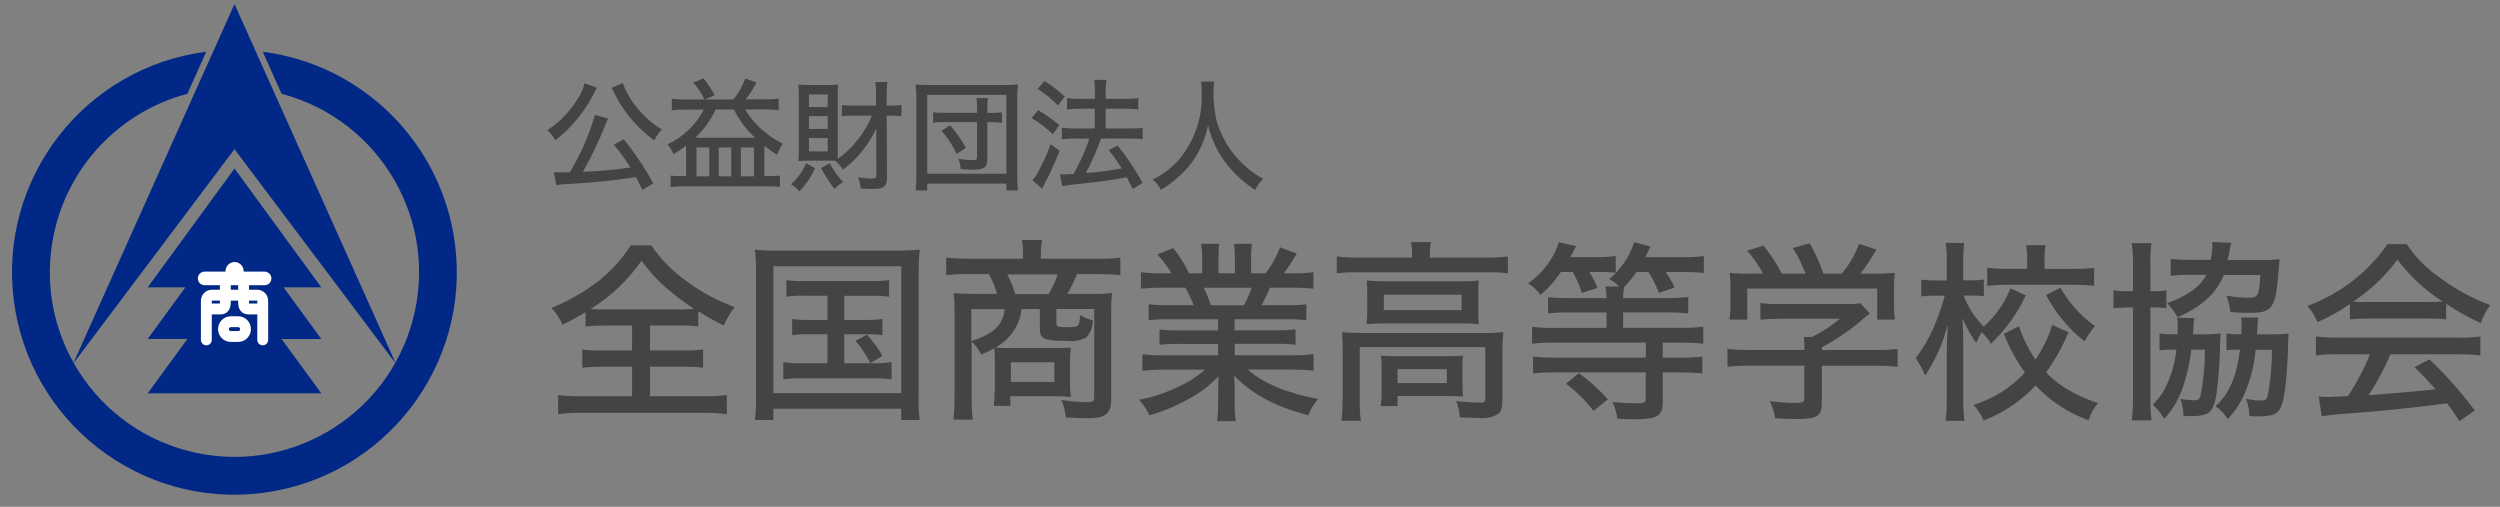
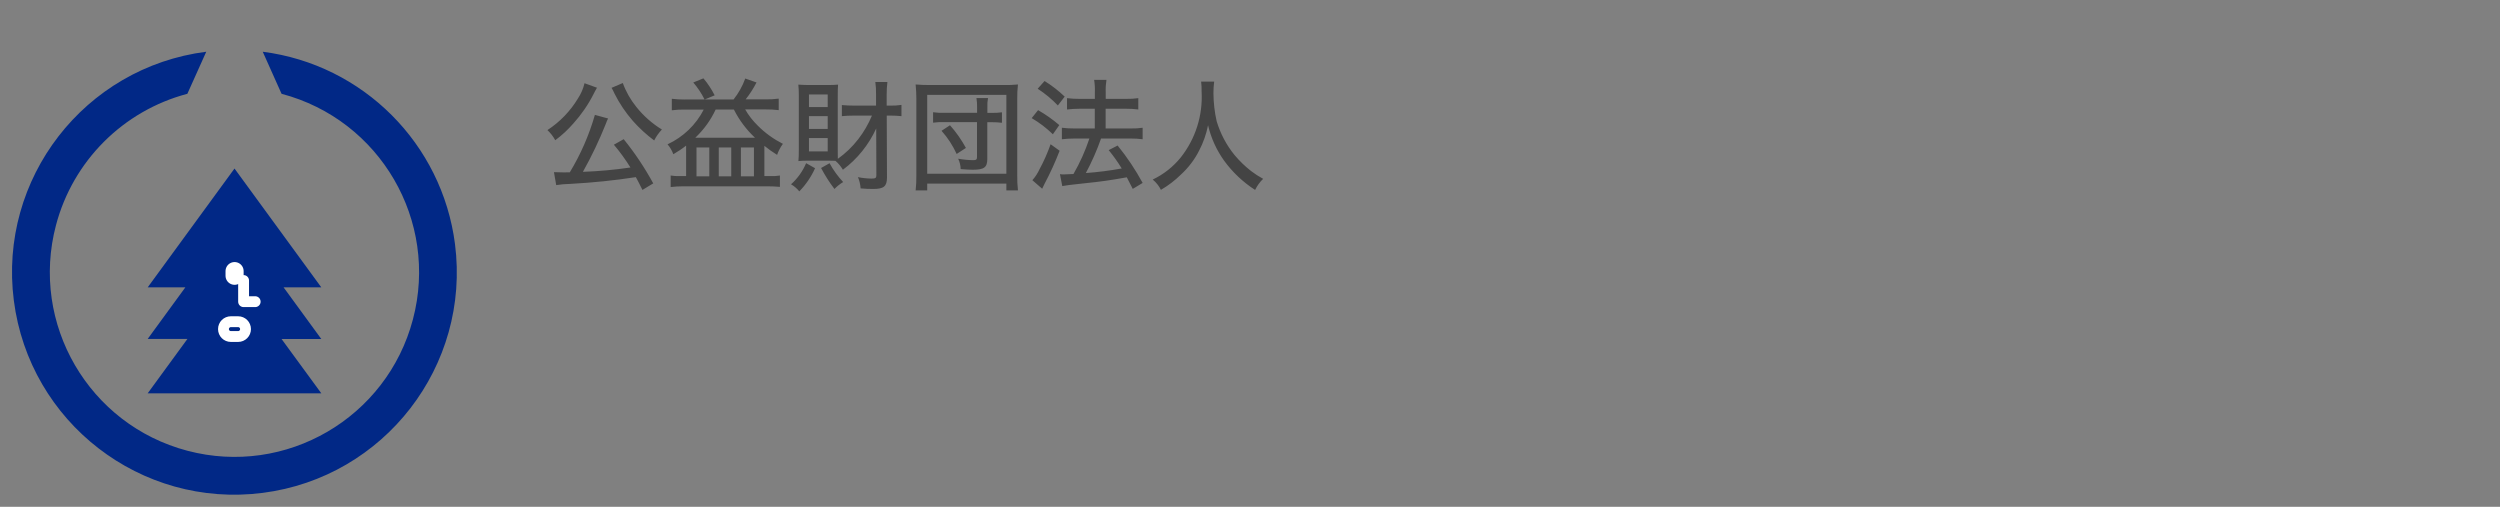
<svg xmlns="http://www.w3.org/2000/svg" id="a" viewBox="0 0 310.77 63">
  <rect x="0" y="0" width="310.77" height="63" fill="#808080" stroke="none" />
  <defs>
    <style>.q{fill:#012886;}.q,.r{stroke-width:0px;}.s{stroke-width:1.69px;}.s,.t,.u{fill:none;stroke:#fff;stroke-linecap:round;stroke-linejoin:round;}.t{stroke-width:1.35px;}.r{fill:#444;}.u{stroke-width:2.25px;}</style>
  </defs>
  <g id="b">
    <path id="c" class="r" d="M81.21,22.81c-1.06-1.95-2.29-3.79-3.68-5.51l-1.22.69c.76.89,1.44,1.84,2.06,2.83-1.96.29-3.93.47-5.91.54,1.08-1.92,2.03-3.92,2.85-5.97.08-.23.17-.45.28-.66l-1.64-.45c-.72,2.51-1.77,4.91-3.12,7.14-.45.01-.49.01-.75.01-.43,0-.86-.01-1.22-.03l.28,1.61c.57-.09,1.15-.14,1.73-.15,2.94-.16,5.55-.44,8.17-.84.28.51.42.78.82,1.59l1.32-.8ZM72.66,10.35c-.16.67-.43,1.3-.81,1.88-.95,1.58-2.25,2.93-3.8,3.94.39.37.72.79.97,1.26.83-.61,1.58-1.31,2.26-2.09.99-1.1,1.84-2.33,2.51-3.66l.2-.39c.02-.05.05-.1.09-.15.03-.08.08-.16.14-.23l-1.57-.57ZM76.02,10.92c.13.21.25.44.35.68.62,1.24,1.39,2.39,2.3,3.43.8.9,1.69,1.72,2.65,2.43.25-.5.58-.96.96-1.36-1.21-.74-2.29-1.69-3.18-2.81-.72-.89-1.29-1.89-1.68-2.97l-1.4.6ZM85.15,12.37c-.55,0-1.09-.02-1.64-.09v1.43c.54-.07,1.09-.1,1.64-.09h2.33c-.97,1.9-2.56,3.42-4.5,4.32.31.36.56.78.72,1.23.55-.32,1.09-.67,1.59-1.07v3.79h-.78c-.38.01-.76-.01-1.14-.07v1.43c.51-.06,1.02-.09,1.53-.09h10.55c.5,0,1,.02,1.5.07v-1.41c-.41.06-.82.09-1.23.07h-.7v-3.76c.5.41,1.03.78,1.58,1.12.17-.49.41-.95.72-1.37-1.14-.58-2.19-1.33-3.1-2.24-.62-.6-1.16-1.29-1.59-2.04h2.53c.55,0,1.09.02,1.64.09v-1.43c-.55.07-1.1.1-1.65.09h-2.46c.52-.65.97-1.36,1.35-2.1l-1.4-.49c-.34.94-.83,1.82-1.45,2.6h-3.57l1.22-.51c-.39-.76-.85-1.47-1.4-2.11l-1.26.51c.55.64,1.02,1.35,1.4,2.11h-2.42ZM91.23,13.62c.66,1.31,1.55,2.5,2.62,3.5h-7.42c1.06-1,1.92-2.19,2.53-3.5h2.26ZM86.58,18.33h1.59v3.59h-1.59v-3.59ZM89.35,18.33h1.55v3.59h-1.55v-3.59ZM92.1,18.33h1.62v3.59h-1.62v-3.59ZM108.39,14.37c-.44,1.05-1.01,2.04-1.71,2.94-.72.93-1.57,1.75-2.53,2.43-.01-.42-.01-.51-.01-1.04v-6.84c0-.51.01-1.03.04-1.34-.35.03-.75.05-1.29.05h-2.33c-.42,0-.76-.02-1.32-.05.05.52.06.86.06,1.41v6.6c0,.62-.01,1.14-.05,1.49.39-.03.62-.05,1.15-.05h2.58c.31,0,.51,0,.87.02.37.32.68.69.93,1.11,1.79-1.33,3.21-3.1,4.14-5.13l.02,5.81c0,.34-.1.42-.63.42-.56-.01-1.12-.07-1.66-.18.19.44.3.92.33,1.4.47.05,1.15.07,1.56.07,1.33,0,1.72-.33,1.72-1.44l-.03-7.68h.48c.45,0,.9.02,1.35.07v-1.4c-.46.07-.93.1-1.4.09h-.44v-1.39c0-.52.03-1.03.09-1.55h-1.5c.07.51.1,1.03.09,1.55v1.39h-2.71c-.6,0-1.06-.03-1.54-.07v1.38c.42-.05,1.02-.07,1.53-.07h2.21ZM100.57,11.74h2.32v1.57h-2.33v-1.57ZM100.57,14.44h2.32v1.59h-2.33v-1.59ZM100.57,17.16h2.32v1.66h-2.33v-1.66ZM100.21,20.28c-.42,1-1.06,1.9-1.88,2.63.4.23.75.53,1.03.88.82-.84,1.48-1.81,1.96-2.88l-1.12-.63ZM102.07,20.89c.48.91,1.03,1.78,1.66,2.6.32-.33.68-.62,1.08-.86-.66-.71-1.23-1.49-1.69-2.34l-1.05.59ZM121.45,14.02h-4.06c-.47.02-.94,0-1.4-.07v1.3c.46-.06.93-.09,1.4-.07h4.06v4.34c0,.3-.1.39-.48.39-.62-.01-1.25-.07-1.86-.18.19.41.3.84.31,1.29.83.06,1.06.08,1.51.08,1.41,0,1.8-.3,1.8-1.35v-4.56h.53c.43,0,.86.02,1.29.07v-1.3c-.42.06-.84.08-1.26.07h-.55v-.72c-.02-.38.01-.75.08-1.12h-1.44c.06.37.09.75.08,1.12v.72ZM120.07,18.39c-.55-1.01-1.21-1.96-1.98-2.82l-1.05.69c.77.86,1.4,1.83,1.88,2.88l1.15-.75ZM115.26,23.67v-.85h9.84v.85h1.44c-.07-.62-.1-1.25-.09-1.87v-9.48c-.01-.61.02-1.22.09-1.82-.59.06-1.18.08-1.77.07h-9.2c-.58,0-1.17-.02-1.75-.07.06.6.09,1.21.09,1.82v9.45c.01.64-.02,1.27-.09,1.9h1.44ZM115.26,11.79h9.84v9.81h-9.84v-9.81ZM136.09,13.53v2.44h-2.52c-.53,0-1.05-.02-1.57-.09v1.43c.52-.06,1.04-.09,1.56-.09h1.86c-.51,1.53-1.17,3.01-1.98,4.41-.54.03-.9.05-1.18.05-.17,0-.33,0-.5-.03l.29,1.48c.48-.09.93-.15,2.62-.33,2.34-.24,3.33-.39,5.4-.76.25.5.38.72.74,1.44l1.23-.74c-.89-1.64-1.93-3.2-3.11-4.65l-1.11.57c.59.72,1.13,1.48,1.62,2.28-1.47.27-2.96.46-4.46.57.74-1.38,1.37-2.81,1.89-4.29h3.68c.5,0,.99.02,1.49.09v-1.43c-.49.07-.99.1-1.49.09h-3.11v-2.45h2.6c.49,0,.97.02,1.46.09v-1.41c-.49.07-.98.1-1.47.09h-2.58v-.81c-.02-.52.01-1.03.09-1.55h-1.53c.08.51.11,1.03.09,1.55v.81h-1.92c-.52,0-1.03-.02-1.54-.09v1.41c.51-.06,1.02-.09,1.53-.09h1.93ZM128.99,11.03c.91.59,1.76,1.29,2.51,2.08l.85-1.1c-.76-.73-1.6-1.38-2.5-1.94l-.86.96ZM128.26,14.69c.95.56,1.83,1.23,2.62,2l.8-1.14c-.82-.7-1.7-1.32-2.64-1.86l-.79.99ZM130.6,17.93c-.38,1.06-.83,2.1-1.37,3.09-.23.5-.53.97-.9,1.38l1.22,1.06c.19-.42.27-.56.31-.64.7-1.32,1.32-2.68,1.86-4.08l-1.12-.81ZM149.31,10.14c.05.42.07.84.06,1.26.16,2.95-.76,5.86-2.6,8.18-.94,1.16-2.13,2.1-3.48,2.74.43.35.78.79,1.02,1.28.91-.53,1.75-1.17,2.5-1.91.92-.85,1.69-1.85,2.25-2.97.52-.99.89-2.05,1.11-3.15.37,1.58,1.04,3.06,1.98,4.38,1.05,1.45,2.36,2.69,3.87,3.66.25-.52.59-.99,1-1.38-.52-.28-1.02-.6-1.49-.96-.76-.59-1.45-1.26-2.07-2-1.01-1.24-1.76-2.67-2.22-4.2-.26-1.14-.39-2.31-.4-3.48,0-.49.03-.97.09-1.45h-1.64Z" />
-     <path id="d" class="r" d="M78.57,40.47v3.1h-3.74c-.82.02-1.64-.02-2.45-.12v2.26c.81-.09,1.63-.13,2.45-.12h3.74v3.67h-6.31c-.96.01-1.92-.04-2.88-.15v2.38c.94-.13,1.89-.18,2.83-.17h15.26c.96-.01,1.93.04,2.88.17v-2.38c-.96.11-1.93.16-2.9.14h-6.65v-3.67h4.1c.83,0,1.67.03,2.5.12v-2.26c-.83.1-1.66.14-2.5.12h-4.1v-3.1h3.58c.81-.02,1.62.02,2.42.12v-1.9c1.02.66,2.09,1.26,3.19,1.78.33-.82.78-1.59,1.34-2.28-2.12-.77-4.12-1.84-5.93-3.19-1.74-1.21-3.25-2.74-4.44-4.49h-2.56c-1.07,1.69-2.42,3.18-3.98,4.42-1.8,1.38-3.78,2.51-5.88,3.36.59.6,1.06,1.31,1.37,2.09.99-.47,1.95-.99,2.88-1.56v1.78c.81-.09,1.63-.13,2.45-.12h3.33ZM75.09,38.46c-.74,0-1.01,0-1.68-.05,2.5-1.54,4.66-3.58,6.34-6,.99,1.39,2.16,2.64,3.48,3.72.97.82,1.98,1.57,3.05,2.26-.5.05-1.03.07-1.8.07h-9.38ZM102.86,36.77v3h-2.28c-.71.02-1.41-.02-2.11-.12v2.02c.7-.1,1.41-.14,2.11-.12h2.28v3.6h-3.19c-.77.03-1.54-.02-2.3-.14v2.14c.76-.1,1.53-.14,2.3-.12h8.88c.76-.01,1.52.03,2.28.12v-2.14c-.75.12-1.52.17-2.28.14h-3.6v-3.6h2.64c.71-.02,1.41.02,2.11.12v-2.02c-.7.1-1.41.14-2.11.12h-2.64v-3h3.31c.75-.02,1.51.02,2.26.12v-2.07c-.76.1-1.52.14-2.28.12h-8.28c-.74.02-1.48-.02-2.21-.12v2.06c.73-.1,1.47-.14,2.21-.12h2.9ZM106.36,42.37c.72.84,1.33,1.77,1.82,2.76l1.51-.89c-.53-.95-1.18-1.84-1.92-2.64l-1.42.77ZM93.98,49.04c.03,1.06-.02,2.12-.14,3.17h2.3v-1.4h15.89v1.4h2.3c-.13-1.05-.18-2.11-.14-3.17v-15.08c0-.98.04-1.96.14-2.93-.94.09-1.89.13-2.83.12h-14.85c-.94.02-1.88-.02-2.81-.12.1.97.15,1.95.14,2.93v15.07ZM96.14,33.1h15.89v15.77h-15.89v-15.77ZM123.64,48.65c0,.6-.03,1.2-.1,1.8h2.06v-1.2h5.4c.71-.01,1.41.02,2.11.1-.07-.65-.11-1.29-.1-1.94v-2.36c0-.62.03-1.23.1-1.85-.69.06-1.38.09-2.06.07h-5.48c-.79,0-1.32-.02-1.82-.05,1.07-.61,1.96-1.51,2.56-2.59.37-.68.6-1.43.67-2.21h2.28v2.5c0,1.22.6,1.46,3.46,1.46.82.1,1.66-.07,2.38-.48.49-.59.75-1.33.74-2.09-.56-.13-1.09-.35-1.58-.65-.02.08-.03.16-.02.24q0,.31-.02.38c-.02.2-.07.39-.14.58-.14.26-.41.31-1.58.31-.98,0-1.18-.07-1.18-.46v-1.8h4.7v10.92c0,.53-.19.67-.89.67-1.07-.02-2.14-.12-3.19-.29.3.69.48,1.43.55,2.18,1.44.07,2.06.1,2.74.1,2.23,0,2.9-.58,2.9-2.4v-11.14c-.01-.67.02-1.35.1-2.02-.74.08-1.49.12-2.23.1h-3.33c.47-.78.87-1.6,1.2-2.45h2.86c.85,0,1.7.03,2.54.12v-2.18c-.88.11-1.77.16-2.66.14h-7.22v-.79c0-.52.05-1.03.14-1.54h-2.5c.1.51.15,1.02.14,1.54v.79h-6.86c-.9,0-1.8-.04-2.69-.14v2.18c.85-.09,1.71-.13,2.57-.12h2.74c.44.77.77,1.59,1.01,2.45h-3.05c-.84,0-1.9-.05-2.33-.1.07.67.1,1.34.1,2.02v10.9c0,.94-.04,1.88-.14,2.81h2.4c-.11-.93-.15-1.87-.14-2.81v-6.91c.49.47.89,1.03,1.2,1.63.56-.23,1.1-.49,1.62-.79.05.49.08.99.07,1.49v3.86ZM126.21,36.55c-.26-.84-.6-1.66-1-2.44h6.26c-.27.86-.65,1.68-1.13,2.45h-4.13ZM124.89,38.43c-.07,1.14-.68,2.18-1.63,2.81-.77.52-1.62.91-2.52,1.15v-3.96h4.15ZM125.66,45.03h5.4v2.45h-5.4v-2.45ZM151.41,39.7v1.37h-4.8c-.83.02-1.65-.02-2.47-.12v1.92c.82-.1,1.65-.14,2.47-.12h4.8v1.42h-6.6c-.94.02-1.88-.03-2.81-.14v2.06c.93-.1,1.87-.15,2.81-.14h4.99c-1.03.89-2.19,1.63-3.43,2.18-1.52.73-3.12,1.25-4.78,1.56.53.57.97,1.23,1.28,1.94,1.72-.49,3.38-1.18,4.94-2.06,1.37-.73,2.61-1.68,3.67-2.81-.05.98-.05,1.25-.05,1.8v1.32c0,.83-.04,1.65-.14,2.47h2.33c-.11-.81-.15-1.63-.14-2.45v-1.37c0-.53,0-.91-.07-1.82,2.42,2.4,5.06,3.79,9.22,4.92.29-.74.7-1.43,1.22-2.04-3.84-.7-6.82-1.94-8.74-3.65h5.35c.95,0,1.89.04,2.83.14v-2.06c-.95.12-1.9.16-2.86.14h-6.94v-1.42h5.04c.84-.02,1.68.02,2.52.12v-1.92c-.84.1-1.68.14-2.52.12h-5.06v-1.37h6.38c.85-.02,1.7.02,2.54.12v-1.99c-.84.1-1.69.14-2.54.12h-3.02c.41-.79.67-1.32,1.06-2.18h2.57c1.18,0,2.04.05,2.81.12v-2.04c-.9.11-1.81.16-2.71.14h-.96c.43-.6,1.01-1.46,1.61-2.45l-2.09-.79c-.44,1.16-1.03,2.25-1.78,3.24h-1.82v-1.75c-.02-.64.02-1.28.12-1.92h-2.23c.07.61.1,1.23.1,1.85v1.82h-2.04v-1.82c0-.62.02-1.23.07-1.85h-2.24c.11.63.16,1.28.14,1.92v1.75h-1.63c-.52-1.13-1.19-2.18-1.97-3.14l-1.97.79c.67.71,1.26,1.5,1.75,2.35h-1.13c-.89.02-1.78-.03-2.66-.14v2.04c.74-.07,1.61-.12,2.76-.12h2.76c.4.7.75,1.43,1.03,2.18h-3.12c-.83.02-1.65-.02-2.47-.12v1.99c.82-.1,1.65-.14,2.47-.12h6.14ZM150.52,37.95c-.25-.75-.54-1.48-.89-2.18h5.96c-.26.75-.58,1.48-.96,2.18h-4.11ZM175.53,32.02h-6.84c-.84.01-1.68-.04-2.52-.14v2.09c.8-.09,1.61-.13,2.42-.12h16.4c.82-.01,1.64.03,2.45.12v-2.09c-.81.1-1.63.15-2.45.14h-7.25v-.36c-.01-.52.03-1.05.12-1.56h-2.47c.1.51.15,1.04.14,1.56v.36ZM169.96,38.5c0,.6-.02,1.2-.07,1.8.73-.07,1.47-.11,2.21-.1h9.5c.75-.01,1.49.02,2.23.1-.07-.6-.09-1.2-.07-1.8v-1.85c0-.82.02-1.13.07-1.78-.69.08-1.39.11-2.09.1h-9.55c-.77.01-1.54-.02-2.3-.1.05.53.07,1.01.07,1.78v1.85ZM172.02,36.63h9.67v1.92h-9.67v-1.92ZM166.89,49.74c.01.86-.03,1.72-.14,2.57h2.42c-.12-.85-.17-1.71-.14-2.57v-6.6h15.6v6.41c0,.41-.12.5-.67.5-.82,0-1.7-.07-2.95-.19.28.64.43,1.32.43,2.02q.38.02,1.15.05c.19,0,.84.02,1.13.02.85.11,1.72-.04,2.47-.46.43-.34.58-.82.58-1.85v-6.21c0-.71.03-1.43.1-2.14-.78.08-1.57.12-2.35.1h-15.26c-.82,0-1.63-.02-2.45-.1.07.72.1,1.44.1,2.16v6.29ZM181.79,45.77c0-.52.02-1.04.08-1.56-.62.05-1.13.07-2.02.07h-6.24c-.89,0-1.39-.02-1.94-.07.05.54.08,1.09.07,1.63v2.67c.02.66-.02,1.32-.12,1.97h2.11v-1.25h6.05c.74,0,1.58.02,2.09.07-.05-.54-.08-1.09-.07-1.63v-1.9ZM173.73,45.89h6.12v1.73h-6.12v-1.73ZM195.5,33.79c.47.83.85,1.7,1.13,2.62l1.97-.62c-.29-.69-.64-1.36-1.03-1.99h1.34c.65,0,1.3.03,1.94.1v-2.08c-.78.11-1.57.16-2.35.14h-3.31c.22-.36.24-.43.74-1.37l-2.16-.48c-.24.82-.61,1.6-1.1,2.3-.71,1.11-1.63,2.06-2.71,2.81.59.38,1.12.87,1.54,1.44.98-.83,1.83-1.79,2.54-2.86h1.46ZM204.93,33.82c.51.82.94,1.69,1.3,2.59l1.94-.67c-.32-.67-.68-1.31-1.1-1.92h2.21c.84-.02,1.68.02,2.52.12v-2.11c-.87.11-1.74.16-2.62.14h-4.66c.29-.58.41-.79.65-1.32l-2.02-.55c-.58,1.79-1.65,3.38-3.1,4.58.45.25.86.57,1.22.94h-1.7c.09.47.14.96.14,1.44h-4.7c-.86,0-1.72-.03-2.57-.12v2.02c.85-.09,1.71-.13,2.57-.12h4.7v1.92h-6.6c-.89.02-1.78-.03-2.66-.14v2.11c.89-.1,1.79-.15,2.69-.14h11.45v1.87h-11.38c-.88,0-1.76-.04-2.64-.14v2.11c.88-.11,1.77-.15,2.66-.14h11.35v3.26c0,.48-.19.58-1.1.58-1.01,0-2.02-.05-3.03-.17.31.66.51,1.36.6,2.09.72.05,1.61.07,2.21.07,2.74,0,3.43-.43,3.43-2.09v-3.74h2.23c.9,0,1.8.04,2.69.14v-2.11c-.89.1-1.79.15-2.69.14h-2.23v-1.87h2.4c.88,0,1.76.04,2.64.14v-2.12c-.88.11-1.77.16-2.66.14h-7.3v-1.92h5.57c.84,0,1.68.04,2.52.14v-2.04c-.84.09-1.68.13-2.52.12h-5.56c-.02-.47.02-.94.12-1.39.57-.57,1.08-1.19,1.54-1.85h1.48ZM194.66,47.7c1.3.96,2.45,2.1,3.43,3.38l1.78-1.44c-1.08-1.21-2.29-2.3-3.6-3.26l-1.61,1.32ZM217.82,34.02c-.94.02-1.87-.01-2.81-.1.08.66.11,1.33.1,1.99v2.04c0,.59-.04,1.19-.12,1.78h2.21v-3.86h16.15v3.86h2.21c-.08-.59-.12-1.18-.12-1.78v-2.04c-.01-.67.02-1.33.1-1.99-.96.08-1.92.11-2.88.1h-1.39c.73-.95,1.4-1.96,1.99-3l-2.16-.7c-.5,1.35-1.24,2.6-2.16,3.7h-2.28c-.44-1.31-1.01-2.57-1.7-3.77l-2.11.58c.66,1,1.19,2.07,1.58,3.19h-2.93c-.64-1.23-1.41-2.4-2.28-3.48l-2.04.62c.77.87,1.44,1.82,1.99,2.85h-1.35ZM226.48,45.46h6.6c.94-.01,1.88.03,2.81.14v-2.23c-.92.11-1.85.16-2.78.14h-6.62v-.34c1.89-1.02,3.67-2.25,5.28-3.67.07-.07.31-.24.65-.55l-1.16-1.25c-.6.08-1.2.12-1.8.1h-8.23c-.8.01-1.6-.03-2.4-.12v2.06c.78-.08,1.57-.12,2.35-.12h7.54c-1.05.89-2.22,1.65-3.46,2.26h-1.03c.05.45.07.91.07,1.37v.26h-6.82c-.91,0-1.83-.04-2.74-.14v2.23c.92-.11,1.84-.16,2.76-.14h6.79v4.05c0,.5-.17.58-1.25.58-1.02-.01-2.04-.09-3.05-.24.33.67.56,1.39.67,2.14.84.05,2.06.1,2.64.1,2.62,0,3.17-.36,3.17-2.09v-4.54ZM255.09,40.42c-.46,1.52-1.16,2.96-2.06,4.27-.89-1.27-1.58-2.67-2.04-4.15l-1.9.96c.68,1.71,1.56,3.32,2.62,4.82-1.74,1.89-3.95,3.27-6.4,4.01.53.57.96,1.23,1.27,1.94,2.45-.94,4.66-2.43,6.46-4.34,1.82,1.94,4.07,3.41,6.58,4.3.26-.78.66-1.5,1.18-2.14-1.51-.46-2.95-1.13-4.27-1.99-.8-.51-1.53-1.12-2.18-1.8,1.11-1.56,2.04-3.24,2.79-5l-2.02-.89ZM249.93,35.82c-.72,1.83-1.87,3.47-3.34,4.78-1.1-1.1-1.95-2.41-2.5-3.86h1.06c.49,0,.98.02,1.46.07v-2.06c-.49.08-.99.11-1.49.1h-1.08v-2.18c-.01-.83.03-1.65.12-2.47h-2.3c.12.83.17,1.66.14,2.5v2.16h-1.37c-.6.01-1.2-.02-1.8-.1v2.09c.6-.07,1.2-.11,1.8-.1h1.12c-.29,1.09-.65,2.17-1.08,3.22-.62,1.63-1.48,3.16-2.54,4.54.47.68.87,1.42,1.18,2.18,1.29-1.94,2.24-4.08,2.81-6.34q-.12,2.5-.12,3.43v5.66c.01.96-.03,1.92-.14,2.88h2.33c-.11-.96-.16-1.92-.14-2.88v-6.31c0-.29-.02-1.61-.02-1.75q-.05-1.37-.07-1.82c.45,1.08,1.02,2.11,1.7,3.07.19-.46.42-.91.67-1.34.46.42.85.9,1.15,1.44,1.82-1.71,3.3-3.75,4.34-6.02l-1.89-.86ZM252,33.42h-2.38c-.87.01-1.73-.04-2.59-.14v2.26c.86-.1,1.73-.15,2.59-.14h8.11c1.01,0,1.85.05,2.59.12v-2.21c-.85.08-1.71.12-2.57.12h-3.6v-1.15c0-.6.03-1.2.12-1.8h-2.4c.1.6.14,1.21.12,1.82v1.13ZM254.35,36.68c1.17,2.23,2.8,4.2,4.78,5.76.36-.68.79-1.32,1.3-1.9-1.77-1.25-3.24-2.88-4.3-4.78l-1.78.92ZM280.56,41.55c.02-.34.02-.5.05-.65,0-.47.04-.95.12-1.42l-2.14-.02c.04.32.06.64.05.96,0,.48,0,.58-.02,1.13h-.34c-.51.02-1.01-.02-1.51-.1v2.09c.45-.06.89-.08,1.34-.07h.34c-.43,3.41-1.37,5.54-3.05,7.01.6.44,1.12.99,1.54,1.61.87-.94,1.58-2.02,2.09-3.19.74-1.72,1.2-3.55,1.37-5.42h2.02c.01,1.96-.17,3.91-.55,5.83-.1.36-.29.48-.82.48-.62-.01-1.24-.09-1.85-.22.26.68.4,1.41.41,2.14.58.05.84.05,1.08.05.44.01.88-.02,1.32-.1.57-.02,1.09-.33,1.39-.81.55-.84.89-3.38,1.03-7.9.02-.79.02-.94.07-1.49-.69.08-1.39.11-2.09.1h-1.85ZM265.15,36.2h-.34c-.7.02-1.4-.02-2.09-.12v2.26c.69-.09,1.39-.13,2.09-.12h.34v11.18c.02.95-.04,1.91-.17,2.86h2.47c-.11-.93-.15-1.87-.14-2.81v-11.24h.29c.57-.01,1.14.02,1.7.1v-2.21c-.57.08-1.15.12-1.73.1h-.26v-3.72c-.02-.75.03-1.51.14-2.26h-2.47c.13.77.18,1.55.17,2.33v3.64ZM276.91,32.31c.05-.19.07-.36.1-.46.05-.15.08-.3.1-.46.05-.41.14-.81.26-1.2l-2.4-.12c.04.16.05.32.05.48-.02.59-.09,1.18-.22,1.75h-2.54c-.81,0-1.62-.03-2.42-.12v2.11c.77-.1,1.55-.14,2.33-.12h2.09c-.74,1.46-2.23,2.54-4.87,3.53.52.51.96,1.09,1.3,1.73,1.24-.51,2.4-1.2,3.43-2.06,1.02-.86,1.82-1.96,2.33-3.19h4.54c-.17,2.52-.31,2.83-1.34,2.83-.97,0-1.94-.09-2.9-.26.27.65.44,1.34.5,2.04,1.06.07,1.51.1,2.28.1,1.58,0,2.18-.14,2.69-.67.55-.6.79-1.63,1.01-4.32q.1-1.2.14-1.68c-.69.08-1.39.11-2.09.1h-4.35ZM272.61,41.55c.02-.36.05-.48.05-.62,0-.47.04-.93.12-1.39l-2.14-.05c.05.3.07.61.07.91,0,.53,0,.86-.02,1.15h-.82c-.47.02-.95-.02-1.42-.1v2.09c.42-.06.85-.08,1.27-.07h.82c-.16,1.48-.54,2.92-1.15,4.27-.41.96-1.02,1.83-1.78,2.54.55.53,1.03,1.13,1.44,1.78,1.08-1.2,1.89-2.61,2.38-4.15.48-1.44.8-2.93.96-4.44h1.7c0,1.89-.18,3.78-.53,5.64-.12.5-.29.65-.79.65-.58,0-1.16-.07-1.73-.19.24.69.37,1.41.38,2.14.48.02.7.02.91.02.62.02,1.23-.05,1.82-.22.72-.24,1.08-.89,1.37-2.47.27-2.04.42-4.09.46-6.14.02-.7.02-.96.07-1.44-.7.08-1.41.11-2.11.1h-1.34ZM292.1,39.7c.65-.07,1.31-.1,1.97-.1h7.9c.71,0,1.41.02,2.11.1v-1.94c1.36.92,2.8,1.73,4.3,2.4.28-.8.68-1.55,1.18-2.23-2.28-.85-4.42-2.02-6.36-3.48-1.59-1.1-2.95-2.49-4.03-4.1h-2.38c-2.45,3.52-5.93,6.2-9.96,7.68.53.59.95,1.28,1.25,2.02,1.41-.62,2.77-1.37,4.03-2.26v1.92ZM294.09,37.54c-.52.01-1.04,0-1.56-.05,2.12-1.41,3.98-3.17,5.5-5.21,1.54,2.06,3.44,3.83,5.62,5.21-.5.02-.98.05-1.68.05h-7.88ZM294.62,44.04c-.75,1.82-1.67,3.57-2.76,5.21q-.96.05-1.18.05c-.55.02-.91.05-1.1.05-.34,0-.82-.02-1.34-.05l.36,2.45c1.15-.18,2.31-.3,3.48-.36,3.58-.26,8.14-.72,12.12-1.25.48.65.77,1.03,1.54,2.21l1.9-1.32c-1.7-2.28-3.58-4.4-5.64-6.36l-1.85.98c1.13,1.1,1.61,1.61,2.62,2.74q-2.71.31-8.33.74c1.05-1.61,1.96-3.32,2.71-5.09h8.4c.93-.01,1.86.04,2.78.14v-2.35c-.92.11-1.85.16-2.78.14h-14.88c-.93.01-1.86-.04-2.78-.14v2.35c.92-.11,1.85-.16,2.78-.14h3.95Z" />
  </g>
  <g id="e">
    <g id="f">
-       <path id="g" class="q" d="M29.15.5L9.09,45.21l20.06-26.67,20.06,26.67L29.15.5Z" />
      <path id="h" class="q" d="M32.66,6.43l2.34,5.23c12.25,3.23,19.57,15.79,16.33,28.04-3.23,12.25-15.79,19.57-28.04,16.33-12.25-3.23-19.57-15.79-16.33-28.04,2.11-7.99,8.35-14.22,16.33-16.33l2.35-5.23C10.49,8.37-.22,22.22,1.72,37.36c1.94,15.14,15.79,25.85,30.93,23.91,15.14-1.94,25.85-15.79,23.91-30.93-1.6-12.48-11.43-22.31-23.91-23.91" />
      <path id="i" class="q" d="M35.26,35.72h4.68l-10.79-14.77-10.79,14.77h4.68l-4.68,6.41h4.94l-4.94,6.76h21.58l-4.94-6.75h4.94l-4.68-6.41Z" />
      <line id="j" class="u" x1="29.16" y1="33.7" x2="29.16" y2="34.28" />
-       <line id="k" class="s" x1="25.44" y1="34.61" x2="32.89" y2="34.61" />
-       <path id="l" class="t" d="M25.65,42.25v-4.86c0-.39.31-.7.7-.7h5.61c.39,0,.7.31.7.7h0v4.86" />
      <path id="m" class="t" d="M28.7,39.99h.9c.51,0,.92.41.92.92h0c0,.51-.41.92-.92.92h-.9c-.51,0-.92-.41-.92-.92h0c0-.51.41-.92.92-.92Z" />
-       <path id="n" class="t" d="M28.01,34.87v2.63c0,.27.01.91-.56.91h-1.44" />
-       <path id="o" class="t" d="M30.28,34.87v2.63c0,.27-.01.91.56.91h1.44" />
+       <path id="o" class="t" d="M30.28,34.87v2.63h1.44" />
    </g>
  </g>
</svg>